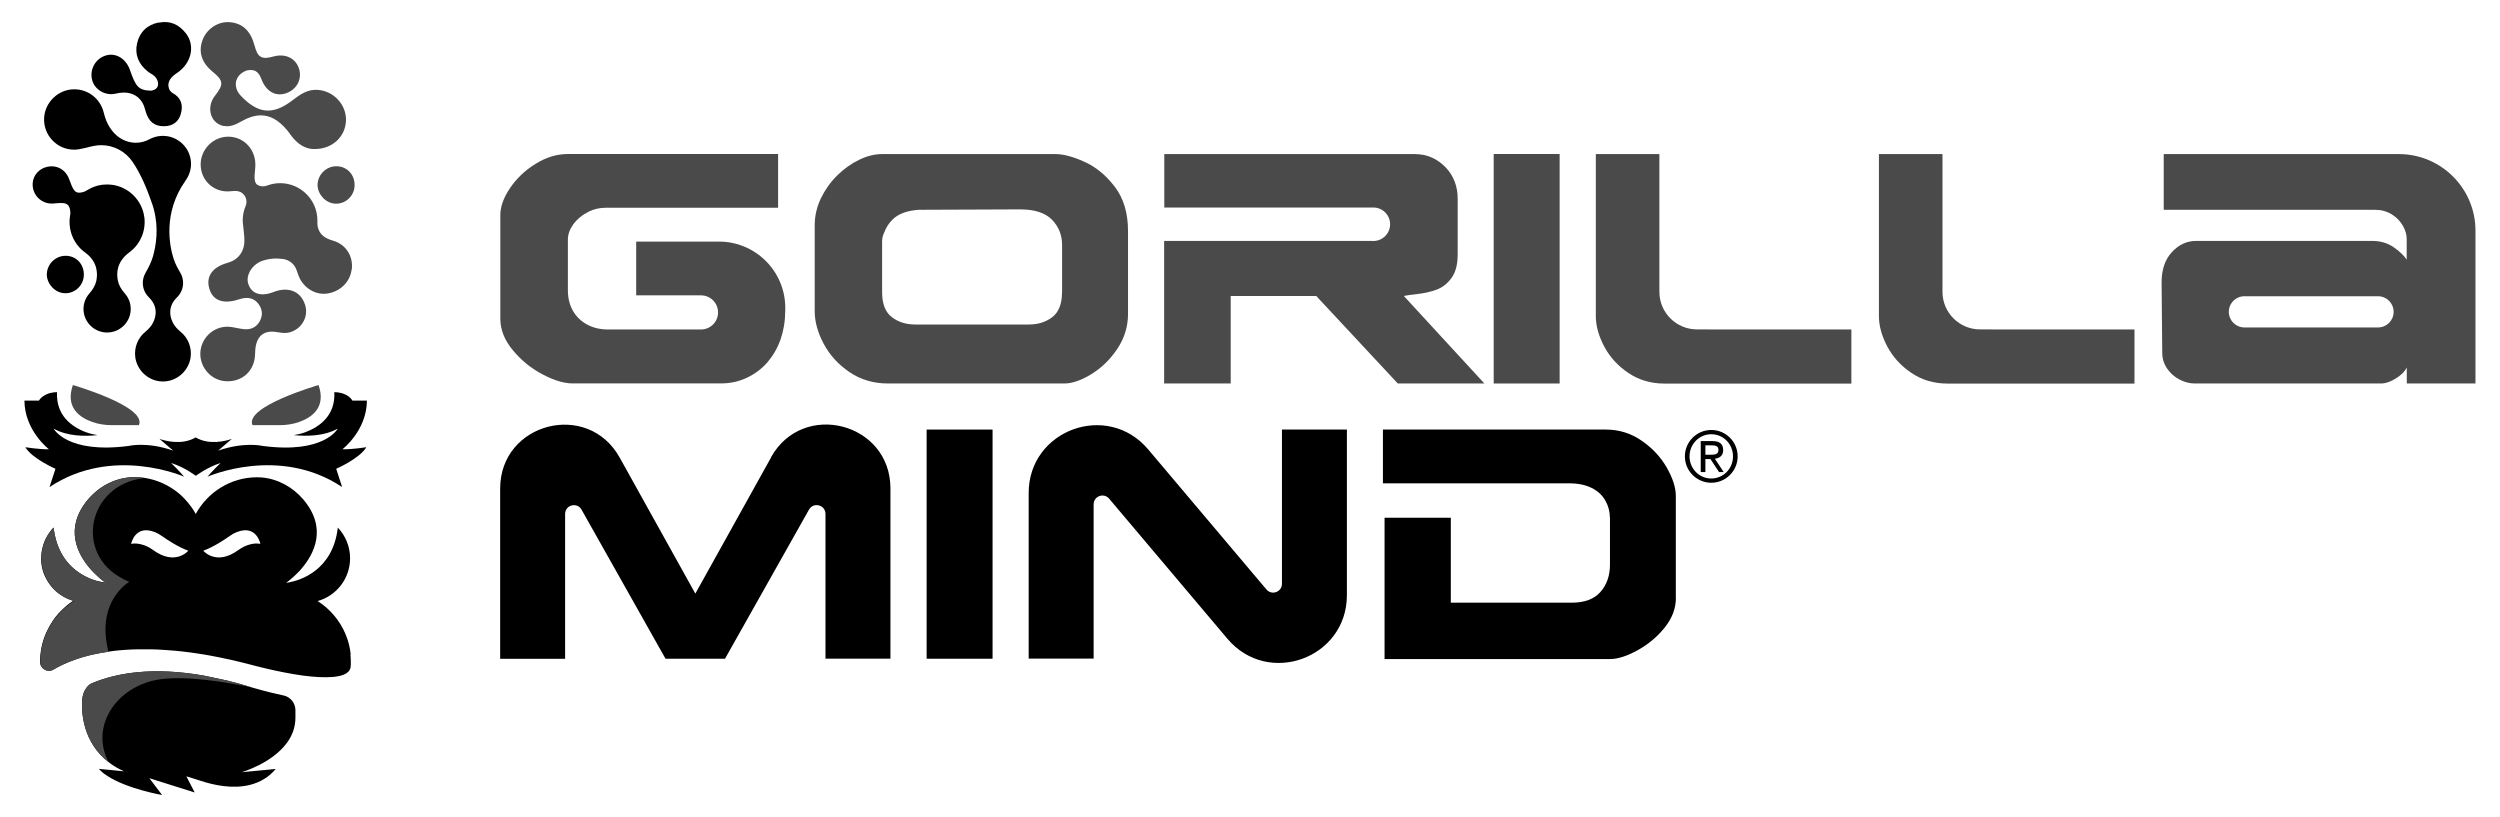
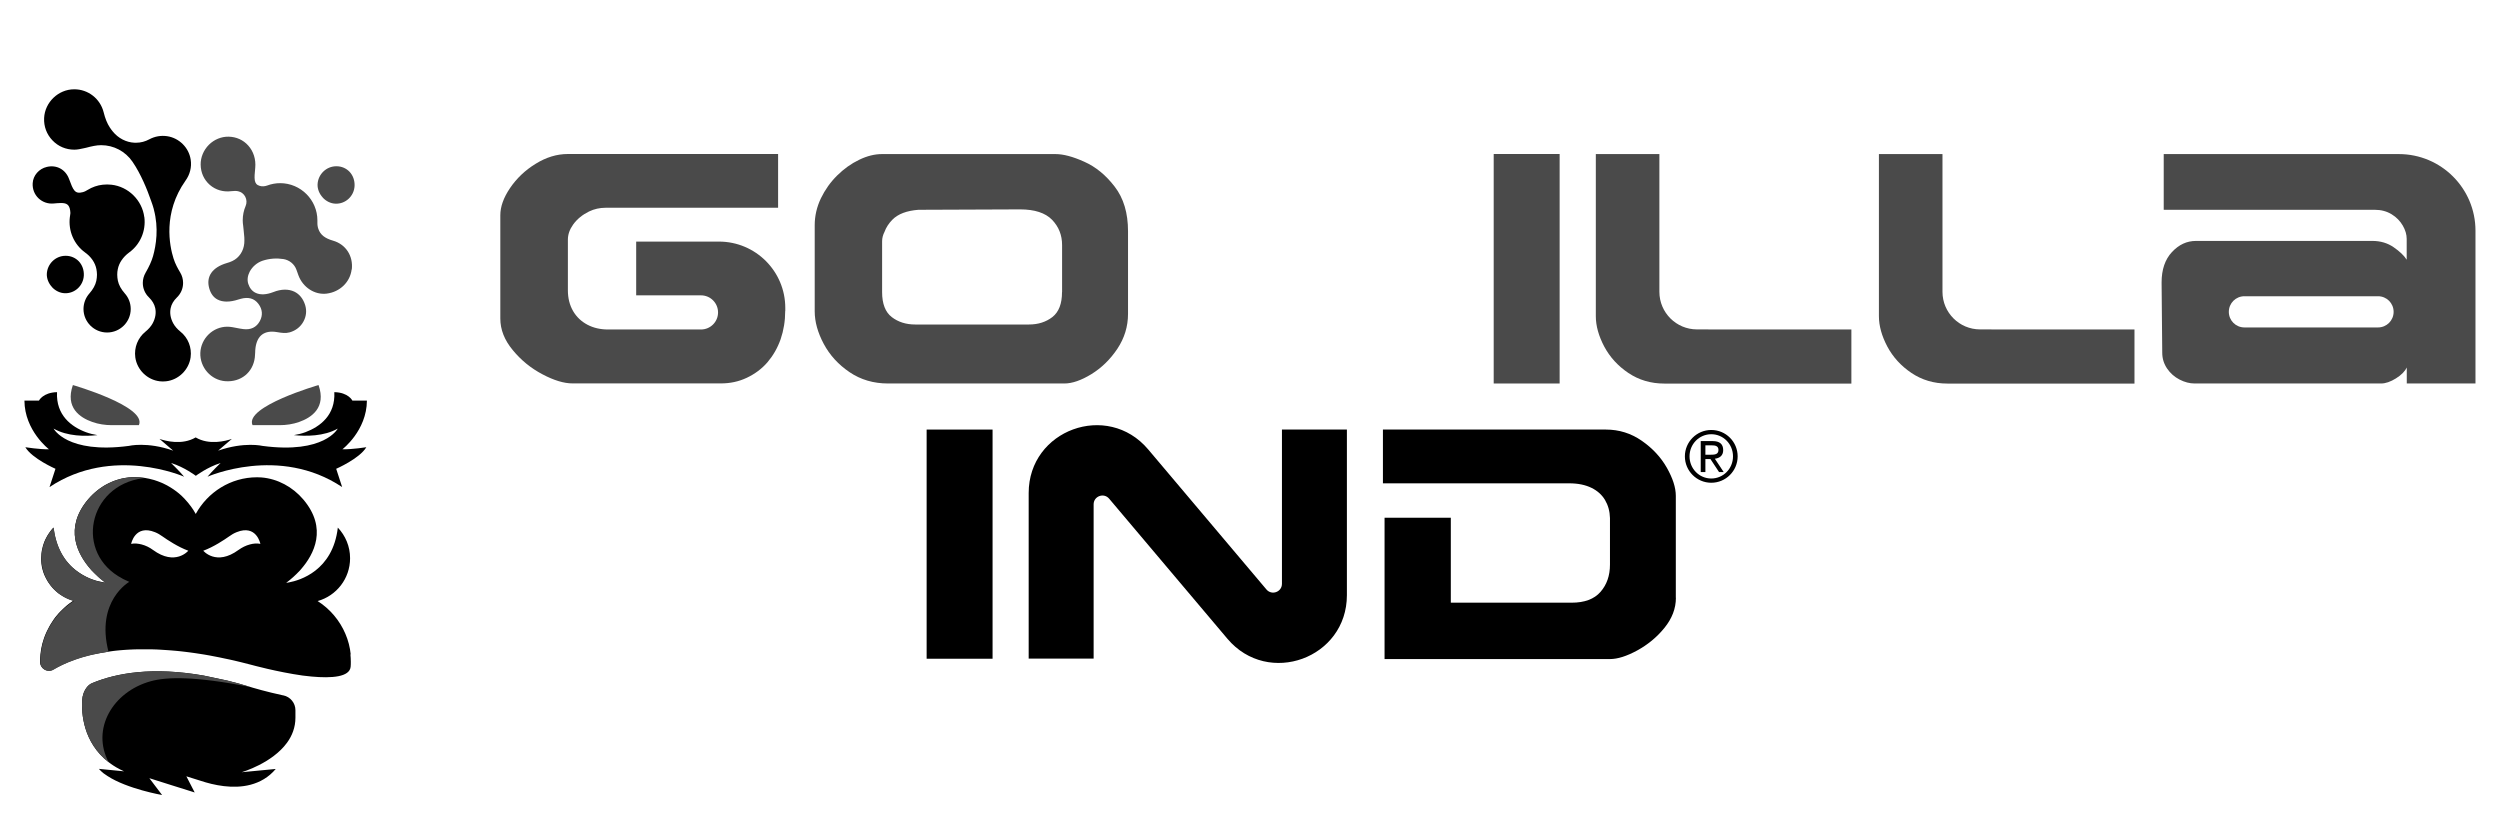
<svg xmlns="http://www.w3.org/2000/svg" width="306" height="100" viewBox="0 0 306 100" fill="none">
  <path d="M42.93 80.119C42.84 79.229 42.62 78.379 42.28 77.589C41.58 75.929 40.38 74.529 38.88 73.569C41.17 72.929 42.85 70.829 42.85 68.329C42.85 66.879 42.28 65.559 41.35 64.579C40.74 69.879 36.66 71.039 35.4 71.279C35.17 71.329 35.03 71.339 35.03 71.339C35.66 70.869 36.19 70.379 36.65 69.889C36.67 69.869 36.69 69.849 36.71 69.829C36.75 69.779 36.79 69.739 36.83 69.689C38.44 67.849 40.12 64.669 37.12 61.129C35.82 59.599 33.98 58.599 32 58.439C31.83 58.429 31.66 58.419 31.49 58.419H31.45C28.24 58.419 25.41 60.249 23.96 62.909C23.78 62.579 23.58 62.269 23.36 61.969C23.36 61.959 23.34 61.949 23.33 61.939C23.23 61.809 23.13 61.679 23.03 61.549C23.01 61.529 22.99 61.499 22.97 61.479C22.87 61.359 22.77 61.249 22.66 61.129C22.64 61.109 22.62 61.079 22.6 61.059C22.49 60.949 22.38 60.829 22.26 60.719C22.24 60.699 22.23 60.689 22.21 60.669C21.81 60.299 21.37 59.969 20.9 59.679C20.87 59.659 20.83 59.639 20.8 59.619C20.68 59.549 20.56 59.479 20.44 59.409C20.39 59.379 20.35 59.359 20.3 59.339C20.19 59.279 20.07 59.229 19.96 59.169C19.91 59.149 19.85 59.119 19.8 59.099C19.69 59.049 19.57 58.999 19.45 58.959C19.4 58.939 19.34 58.919 19.29 58.899C19.16 58.849 19.04 58.809 18.91 58.769C18.86 58.759 18.82 58.739 18.77 58.729C18.43 58.629 18.09 58.559 17.74 58.499C17.33 58.439 16.91 58.399 16.49 58.399H16.45C16.33 58.399 16.21 58.399 16.09 58.409C16 58.409 15.91 58.419 15.82 58.429C15.76 58.429 15.71 58.429 15.65 58.449C15.56 58.459 15.46 58.469 15.37 58.489C15.14 58.519 14.92 58.569 14.69 58.629C14.58 58.659 14.47 58.689 14.35 58.729C14.24 58.759 14.13 58.799 14.02 58.839C13.93 58.869 13.83 58.909 13.74 58.949C13.6 59.009 13.46 59.069 13.32 59.139C13.21 59.199 13.1 59.249 12.99 59.309C12.97 59.309 12.96 59.319 12.95 59.329C12.86 59.379 12.76 59.429 12.67 59.489C12.58 59.539 12.5 59.599 12.42 59.659C12.36 59.699 12.29 59.739 12.23 59.789C12.17 59.829 12.11 59.879 12.05 59.919C11.91 60.019 11.78 60.129 11.66 60.239C11.56 60.329 11.46 60.419 11.36 60.509C11.26 60.599 11.17 60.699 11.07 60.799C10.98 60.899 10.88 60.999 10.8 61.099C7.8 64.639 9.48 67.819 11.09 69.659C11.13 69.709 11.17 69.749 11.21 69.799C11.23 69.819 11.25 69.839 11.27 69.859C11.33 69.919 11.38 69.979 11.45 70.039C11.61 70.199 11.77 70.359 11.95 70.519C12.04 70.599 12.13 70.679 12.22 70.769C12.43 70.949 12.65 71.129 12.89 71.309C12.88 71.309 12.85 71.309 12.79 71.299C12.76 71.299 12.72 71.289 12.68 71.279C12.65 71.279 12.62 71.269 12.58 71.259C12.44 71.239 12.27 71.199 12.06 71.149C12.01 71.139 11.95 71.119 11.89 71.109C11.88 71.109 11.86 71.109 11.84 71.099C11.78 71.079 11.73 71.069 11.67 71.049C11.44 70.979 11.2 70.889 10.93 70.779C10.84 70.739 10.76 70.699 10.67 70.659C10.54 70.599 10.4 70.529 10.26 70.449C10.18 70.409 10.1 70.359 10.02 70.309C9.78 70.169 9.53 69.999 9.29 69.809C9.24 69.779 9.2 69.739 9.15 69.699C9.06 69.619 8.96 69.539 8.87 69.459C8.78 69.379 8.69 69.289 8.6 69.199C8.51 69.109 8.42 69.009 8.34 68.909C8.29 68.859 8.25 68.809 8.21 68.759C8.16 68.709 8.12 68.659 8.08 68.599C8.04 68.549 8 68.489 7.96 68.439C7.88 68.329 7.8 68.209 7.73 68.089C7.69 68.029 7.65 67.969 7.62 67.909C7.58 67.849 7.55 67.779 7.51 67.719C7.37 67.459 7.24 67.179 7.12 66.889C7 66.589 6.9 66.269 6.81 65.939C6.77 65.769 6.73 65.609 6.69 65.429C6.67 65.329 6.65 65.239 6.64 65.139C6.61 64.959 6.58 64.759 6.55 64.569C6.49 64.629 6.43 64.699 6.37 64.759C6.32 64.819 6.27 64.879 6.22 64.949C6.17 65.009 6.12 65.069 6.08 65.139C6.07 65.159 6.05 65.179 6.04 65.199C6 65.249 5.97 65.309 5.93 65.359C5.88 65.429 5.84 65.509 5.79 65.579C5.7 65.729 5.62 65.879 5.55 66.029C5.52 66.109 5.48 66.179 5.45 66.259C5.42 66.339 5.39 66.419 5.36 66.499C5.34 66.569 5.31 66.639 5.29 66.709C5.29 66.729 5.28 66.749 5.27 66.759C5.22 66.919 5.18 67.079 5.15 67.249C5.13 67.339 5.12 67.419 5.1 67.509C5.09 67.599 5.08 67.689 5.07 67.769C5.05 67.949 5.04 68.129 5.04 68.309C5.04 68.389 5.04 68.459 5.04 68.539C5.04 68.619 5.04 68.689 5.05 68.769C5.05 68.839 5.07 68.919 5.07 68.999C5.08 69.069 5.09 69.149 5.1 69.219C5.11 69.289 5.13 69.369 5.14 69.439C5.16 69.509 5.17 69.589 5.19 69.659C5.23 69.799 5.27 69.949 5.32 70.089C5.34 70.159 5.37 70.229 5.4 70.299C5.42 70.349 5.44 70.389 5.46 70.439C5.48 70.499 5.51 70.549 5.54 70.609C5.56 70.649 5.58 70.689 5.6 70.729C5.66 70.849 5.72 70.969 5.79 71.079C5.86 71.199 5.94 71.329 6.03 71.439C6.07 71.489 6.1 71.549 6.14 71.599C6.22 71.709 6.31 71.819 6.4 71.919C6.46 71.979 6.52 72.049 6.58 72.109C6.66 72.189 6.74 72.269 6.83 72.349C6.9 72.409 6.96 72.469 7.03 72.519C7.03 72.519 7.05 72.529 7.05 72.539C7.09 72.569 7.12 72.599 7.16 72.629C7.2 72.659 7.25 72.689 7.29 72.719C7.32 72.749 7.36 72.769 7.4 72.789C7.42 72.799 7.44 72.819 7.46 72.829C7.52 72.869 7.57 72.909 7.63 72.939C7.74 72.999 7.84 73.069 7.95 73.119C8.08 73.189 8.21 73.249 8.35 73.309C8.42 73.339 8.49 73.359 8.56 73.389C8.63 73.419 8.7 73.439 8.77 73.459C8.84 73.479 8.91 73.499 8.98 73.519C8.89 73.579 8.8 73.639 8.71 73.709C8.63 73.769 8.55 73.819 8.47 73.879C8.37 73.949 8.27 74.029 8.18 74.109C8.09 74.179 8.01 74.249 7.93 74.329C7.85 74.399 7.78 74.459 7.7 74.539C7.53 74.699 7.37 74.859 7.21 75.029C7.06 75.199 6.92 75.359 6.78 75.539C6.71 75.619 6.65 75.709 6.59 75.799C6.59 75.799 6.59 75.809 6.58 75.819C6.52 75.909 6.45 75.999 6.4 76.089C6.34 76.179 6.28 76.279 6.22 76.369C6.16 76.469 6.1 76.559 6.05 76.659C5.94 76.849 5.84 77.049 5.74 77.259C5.69 77.359 5.64 77.469 5.6 77.569C5.51 77.769 5.44 77.969 5.37 78.169C5.3 78.379 5.24 78.579 5.18 78.789C5.07 79.209 4.99 79.649 4.95 80.089C4.92 80.389 4.9 80.699 4.9 81.009C4.9 81.209 4.95 81.389 5.04 81.539C5.09 81.629 5.16 81.719 5.23 81.789C5.28 81.839 5.33 81.879 5.39 81.919C5.45 81.959 5.51 81.989 5.57 82.019C5.7 82.069 5.83 82.099 5.97 82.099C6.02 82.099 6.06 82.099 6.1 82.099C6.19 82.089 6.28 82.059 6.37 82.029C6.37 82.029 6.46 81.989 6.5 81.959C6.59 81.909 6.68 81.849 6.78 81.799C6.87 81.749 6.96 81.699 7.06 81.649C7.06 81.649 7.07 81.649 7.08 81.639C7.23 81.559 7.4 81.469 7.57 81.389C8.05 81.159 8.6 80.929 9.21 80.719C9.3 80.689 9.4 80.659 9.5 80.619C9.62 80.579 9.74 80.539 9.86 80.499C9.99 80.459 10.11 80.419 10.24 80.389C10.32 80.369 10.4 80.339 10.49 80.319C10.57 80.299 10.66 80.269 10.74 80.249C10.83 80.229 10.91 80.209 11 80.189C11.17 80.149 11.35 80.109 11.53 80.069C11.54 80.069 11.55 80.069 11.56 80.069C11.78 80.019 12 79.979 12.23 79.939C12.32 79.919 12.41 79.909 12.51 79.889C12.64 79.869 12.78 79.839 12.92 79.819C13.14 79.789 13.35 79.749 13.58 79.719C13.7 79.699 13.82 79.689 13.94 79.669C14.06 79.659 14.19 79.639 14.31 79.629C14.45 79.619 14.58 79.599 14.72 79.589C14.85 79.579 14.97 79.569 15.1 79.559C15.24 79.549 15.39 79.539 15.53 79.529C15.66 79.529 15.79 79.519 15.92 79.509C16.07 79.509 16.23 79.489 16.38 79.489C16.51 79.489 16.65 79.489 16.78 79.479C16.94 79.479 17.1 79.479 17.27 79.479H17.68C17.85 79.479 18.03 79.479 18.2 79.479C18.34 79.479 18.47 79.479 18.61 79.479C18.8 79.479 19 79.499 19.2 79.499C19.33 79.499 19.46 79.509 19.59 79.519C19.89 79.539 20.2 79.559 20.52 79.579C20.65 79.589 20.79 79.599 20.92 79.609C21.15 79.629 21.39 79.649 21.63 79.669C21.79 79.689 21.95 79.699 22.12 79.719C22.32 79.739 22.51 79.769 22.72 79.789C22.9 79.809 23.08 79.839 23.27 79.859C23.46 79.889 23.65 79.909 23.85 79.939C24.04 79.969 24.24 79.999 24.44 80.029C24.63 80.059 24.82 80.089 25.01 80.119C25.22 80.149 25.43 80.189 25.64 80.229C25.83 80.259 26.02 80.299 26.21 80.339C26.43 80.379 26.65 80.419 26.88 80.469C27.07 80.509 27.26 80.549 27.44 80.589C27.68 80.639 27.91 80.689 28.16 80.739C28.33 80.779 28.51 80.819 28.69 80.859C28.95 80.919 29.21 80.979 29.48 81.049C29.57 81.069 29.67 81.099 29.76 81.119C30.1 81.209 30.44 81.289 30.78 81.379C30.78 81.379 33.93 82.249 37.05 82.689C37.41 82.739 37.78 82.779 38.13 82.809C40.62 83.039 42.8 82.869 42.92 81.609C42.94 81.409 42.94 81.209 42.94 80.999C42.94 80.689 42.92 80.379 42.89 80.079L42.93 80.119ZM18.72 67.309C18.3 66.999 17.83 66.769 17.33 66.639C16.93 66.539 16.48 66.479 16.05 66.569C16.05 66.569 16.52 64.149 18.97 65.139C19.3 65.269 19.6 65.449 19.89 65.659C20.46 66.059 21.78 66.949 23.05 67.409C23.05 67.409 21.46 69.319 18.72 67.309ZM30.59 66.639C30.09 66.769 29.62 67.009 29.2 67.309C26.46 69.319 24.88 67.409 24.88 67.409C26.15 66.949 27.47 66.059 28.04 65.659C28.33 65.449 28.63 65.269 28.96 65.139C31.4 64.149 31.87 66.569 31.87 66.569C31.44 66.479 30.99 66.529 30.59 66.639Z" fill="black" />
  <path d="M34.681 85.12C32.621 84.68 30.921 84.17 30.921 84.17C30.901 84.17 30.881 84.16 30.861 84.15C30.791 84.13 30.721 84.11 30.661 84.09C29.681 83.79 28.731 83.52 27.811 83.3L24.931 82.69C18.651 81.59 14.251 82.38 11.291 83.61C11.061 83.71 10.861 83.86 10.691 84.05C10.291 84.52 10.081 85.13 10.051 85.75C9.971 87.24 10.141 90.86 13.311 93.3C13.361 93.34 13.411 93.37 13.461 93.41C13.501 93.44 13.541 93.47 13.581 93.5C13.661 93.56 13.751 93.62 13.841 93.68C13.891 93.71 13.951 93.75 14.001 93.78C14.081 93.83 14.171 93.89 14.261 93.94C14.321 93.98 14.381 94.01 14.451 94.04C14.541 94.09 14.631 94.14 14.721 94.19C14.761 94.21 14.801 94.23 14.851 94.25C14.961 94.31 15.071 94.36 15.181 94.41L13.441 94.24L12.111 94.11C12.111 94.11 12.191 94.22 12.371 94.39C12.531 94.55 12.781 94.75 13.151 94.98C15.581 96.57 19.841 97.31 19.841 97.31L18.961 96.15L18.281 95.25L21.001 96.11L23.521 96.9C23.631 96.94 23.741 96.97 23.831 97L22.811 95.02L24.561 95.57C26.151 96.1 28.511 96.62 30.671 96.05C31.801 95.75 32.881 95.16 33.751 94.12L31.981 94.29L29.571 94.52C29.681 94.49 33.301 93.42 35.131 90.91C35.751 90.06 36.161 89.04 36.161 87.84V86.93C36.161 86.05 35.541 85.29 34.671 85.11L34.681 85.12Z" fill="black" />
  <path d="M38.99 47.13C38.99 47.13 29.88 49.76 30.91 52.04H34.22C35.03 52.04 35.85 51.92 36.61 51.65C38.12 51.12 39.96 49.9 38.99 47.13Z" fill="#4A4A4A" />
  <path d="M8.921 47.13C8.921 47.13 18.031 49.76 17.001 52.04H13.691C12.881 52.04 12.061 51.92 11.301 51.65C9.791 51.12 7.951 49.9 8.921 47.13Z" fill="#4A4A4A" />
  <path d="M41.91 54.99C41.91 54.99 44.89 52.72 44.91 49.03H43.13C43.13 49.03 42.64 48.03 40.92 48C41.07 50.82 39.17 52.23 37.38 52.9C36.95 53.06 36.47 53.18 35.97 53.26C37.43 53.41 39.65 53.42 41.34 52.46C41.34 52.46 39.72 55.59 32.14 54.58C32.14 54.58 29.91 54.04 26.7 55.16L28.38 53.72C27.64 53.98 25.6 54.52 23.95 53.54C22.29 54.52 20.26 53.98 19.52 53.72L21.2 55.16C17.99 54.03 15.76 54.58 15.76 54.58C8.18 55.58 6.56 52.46 6.56 52.46C8.25 53.43 10.46 53.42 11.93 53.26C11.43 53.18 10.95 53.06 10.52 52.9C8.74 52.24 6.84 50.82 6.98 48C5.26 48.04 4.77 49.03 4.77 49.03H2.99C3.01 52.72 5.99 54.99 5.99 54.99C4.85 55.02 3.1 54.74 3.1 54.74C3.94 56.14 6.79 57.38 6.79 57.38L6.06 59.62C13.78 54.47 22.54 58.35 22.54 58.35C21.98 57.68 20.94 56.67 20.94 56.67C22.6 57.19 23.97 58.24 23.97 58.24C23.97 58.24 25.33 57.2 27 56.67C27 56.67 25.95 57.68 25.4 58.35C25.4 58.35 34.16 54.46 41.88 59.62L41.15 57.38C41.15 57.38 44 56.14 44.84 54.74C44.84 54.74 43.09 55.02 41.95 54.99H41.91Z" fill="black" />
-   <path d="M27.4 15.41C28.13 15.55 28.76 15.3 29.48 14.89C30.37 14.38 31.17 14.12 31.93 14.12C33.08 14.12 34.11 14.71 35.12 15.91C35.26 16.07 35.39 16.25 35.51 16.42C35.65 16.61 35.8 16.81 35.96 16.99C36.73 17.85 37.63 18.29 38.56 18.24C40.69 18.24 42.31 16.71 42.35 14.7C42.38 12.78 40.82 11.12 38.87 11C37.61 10.92 36.74 11.57 35.82 12.26L35.7 12.35C33.34 14.12 31.53 13.92 29.43 11.67C29.12 11.34 28.93 10.95 28.88 10.55C28.74 9.5 29.52 8.85 30.22 8.62C30.41 8.58 30.58 8.56 30.75 8.57C31.55 8.6 31.8 9.2 32.02 9.74L32.06 9.84C32.65 11.27 33.85 11.87 35.11 11.38C36.38 10.89 37 9.63 36.59 8.38C36.17 7.11 34.92 6.52 33.49 6.91C32.83 7.09 32.3 7.17 31.92 6.95C31.53 6.73 31.33 6.23 31.15 5.55C30.66 3.74 29.65 2.81 28.04 2.71C26.67 2.63 25.3 3.54 24.8 4.88C24.25 6.35 24.67 7.67 26.04 8.79C27.36 9.87 27.4 10.33 26.32 11.71C25.74 12.44 25.58 13.35 25.87 14.14C26.12 14.82 26.68 15.29 27.41 15.43L27.4 15.41Z" fill="#4A4A4A" />
  <path d="M43.06 32.989C43.25 31.329 42.33 29.909 40.77 29.459C39.76 29.169 39.22 28.739 38.97 28.029C38.88 27.789 38.84 27.509 38.85 27.189V26.979C38.85 24.469 36.8 22.419 34.29 22.419C33.75 22.419 33.21 22.519 32.7 22.709C32.4 22.819 32.07 22.839 31.78 22.749C31.05 22.539 31.11 21.869 31.24 20.549C31.34 19.509 31.03 18.529 30.38 17.809C29.77 17.129 28.93 16.749 27.99 16.729C27.11 16.709 26.22 17.069 25.57 17.719C24.92 18.369 24.55 19.249 24.56 20.149C24.57 21.129 24.97 22.009 25.68 22.629C26.39 23.249 27.33 23.529 28.32 23.399C28.64 23.359 28.92 23.359 29.15 23.409C29.52 23.489 29.84 23.729 30.02 24.079C30.2 24.429 30.22 24.839 30.07 25.199C29.83 25.759 29.71 26.359 29.71 26.969C29.71 27.189 29.73 27.419 29.77 27.679C29.79 27.909 29.81 28.089 29.83 28.259C29.91 28.849 29.93 29.329 29.9 29.769C29.82 30.729 29.27 31.559 28.44 31.949C28.23 32.049 28.01 32.129 27.76 32.199C25.99 32.719 25.2 33.839 25.61 35.289C25.79 35.939 26.13 36.399 26.62 36.659C27.25 36.999 28.14 36.999 29.18 36.659C29.25 36.639 29.32 36.619 29.39 36.599L29.45 36.579C30.39 36.319 31.12 36.519 31.62 37.179C32.13 37.849 32.19 38.589 31.8 39.309C31.38 40.069 30.7 40.399 29.77 40.279C29.51 40.249 29.25 40.199 29 40.149C28.61 40.069 28.25 39.999 27.88 39.989C27.86 39.989 27.84 39.989 27.82 39.989C26.07 39.989 24.6 41.409 24.52 43.179C24.45 44.969 25.82 46.529 27.59 46.659C29.48 46.789 30.96 45.599 31.19 43.759C31.21 43.579 31.22 43.379 31.23 43.199C31.23 42.979 31.25 42.739 31.28 42.519C31.39 41.779 31.67 41.239 32.11 40.929C32.55 40.619 33.15 40.519 33.9 40.649C34.48 40.749 34.96 40.819 35.46 40.679C36.2 40.469 36.8 39.999 37.15 39.339C37.49 38.719 37.56 38.009 37.35 37.339C37.11 36.569 36.65 35.999 36.03 35.699C35.31 35.359 34.42 35.369 33.46 35.749C32.61 36.079 31.86 36.119 31.3 35.849C30.87 35.649 30.56 35.269 30.39 34.749C30.24 34.289 30.3 33.759 30.56 33.259C30.89 32.629 31.49 32.119 32.18 31.899C33 31.639 33.85 31.579 34.69 31.709C35.42 31.829 36.03 32.319 36.28 33.009C36.32 33.129 36.37 33.249 36.41 33.369C36.45 33.469 36.48 33.569 36.52 33.679C37.06 35.169 38.52 36.119 39.98 35.939C41.61 35.739 42.86 34.519 43.04 32.979L43.06 32.989Z" fill="#4A4A4A" />
  <path d="M39.5 24.18C39.92 24.64 40.49 24.91 41.06 24.93C42.29 24.98 43.34 24.01 43.4 22.76C43.43 22.1 43.21 21.48 42.79 21.03C42.38 20.6 41.81 20.35 41.19 20.35C41.19 20.35 41.17 20.35 41.16 20.35C39.94 20.35 38.92 21.34 38.87 22.57C38.85 23.13 39.08 23.72 39.5 24.17V24.18Z" fill="#4A4A4A" />
  <path d="M6.361 35.14C6.781 35.6 7.351 35.87 7.921 35.89C9.151 35.94 10.201 34.97 10.261 33.72C10.291 33.06 10.071 32.44 9.651 31.99C9.241 31.56 8.671 31.31 8.051 31.31C8.051 31.31 8.031 31.31 8.021 31.31C6.801 31.31 5.781 32.3 5.731 33.53C5.711 34.09 5.941 34.68 6.361 35.13V35.14Z" fill="black" />
  <path d="M17.66 26.569C17.4 24.509 15.71 22.839 13.64 22.609C13.3 22.569 12.92 22.569 12.57 22.609C11.92 22.679 11.29 22.899 10.72 23.249C10.57 23.339 10.37 23.459 10.14 23.519C9.15 23.789 8.96 23.269 8.45 21.899C8.02 20.739 6.93 20.149 5.74 20.429C4.77 20.649 4.05 21.479 4 22.429C3.96 23.129 4.21 23.779 4.7 24.259C5.19 24.729 5.86 24.969 6.54 24.909C6.9 24.879 7.21 24.849 7.47 24.849C8.14 24.849 8.48 25.029 8.59 25.769V25.809C8.63 26.009 8.62 26.229 8.57 26.449C8.57 26.489 8.55 26.539 8.55 26.579C8.34 28.259 9.05 29.919 10.42 30.909C11.16 31.439 11.65 32.159 11.8 32.939C11.84 33.159 11.87 33.389 11.87 33.619C11.87 33.869 11.84 34.119 11.79 34.369C11.68 34.889 11.39 35.409 10.95 35.909C10.48 36.439 10.22 37.119 10.22 37.819C10.22 39.409 11.52 40.699 13.11 40.699C14.7 40.699 16 39.409 16 37.819C16 37.109 15.74 36.429 15.27 35.909C14.83 35.409 14.54 34.889 14.43 34.369C14.38 34.119 14.35 33.869 14.35 33.619C14.35 33.389 14.37 33.159 14.42 32.939C14.57 32.169 15.07 31.449 15.8 30.909C17.17 29.919 17.88 28.259 17.67 26.579L17.66 26.569Z" fill="black" />
  <path d="M19.53 46.67C19.79 46.7 20.08 46.7 20.33 46.67C21.86 46.5 23.12 45.26 23.33 43.74C23.49 42.53 23.03 41.35 22.08 40.59C21.7 40.28 21.4 39.94 21.2 39.57C20.87 38.96 20.76 38.33 20.89 37.71C20.98 37.25 21.25 36.8 21.65 36.41C22.14 35.94 22.41 35.31 22.41 34.63C22.41 34.18 22.29 33.74 22.06 33.36C21.79 32.91 21.45 32.31 21.24 31.64C20.75 30.09 19.92 26.06 22.7 22.12C23.25 21.37 23.48 20.46 23.34 19.54C23.12 18.07 21.93 16.89 20.46 16.67C19.7 16.56 18.95 16.69 18.28 17.05C17.78 17.32 17.23 17.47 16.67 17.47C16.61 17.47 16.54 17.47 16.48 17.47C15.45 17.43 14.47 16.92 13.8 16.09C13.67 15.94 13.56 15.77 13.44 15.6C13.12 15.11 12.88 14.53 12.68 13.72C12.26 12.08 10.79 10.93 9.1 10.93H9.08C7.14 10.93 5.49 12.52 5.4 14.45C5.35 15.47 5.71 16.44 6.42 17.18C7.12 17.92 8.07 18.32 9.1 18.32C9.49 18.32 9.87 18.23 10.24 18.15C10.35 18.13 10.45 18.1 10.56 18.08C10.85 18 11.18 17.92 11.5 17.86C11.8 17.8 12.1 17.77 12.39 17.77C13.9 17.77 15.34 18.51 16.22 19.8C17.24 21.29 18.02 23.21 18.49 24.57C18.62 24.91 18.73 25.26 18.83 25.61V25.64C19.44 27.93 19.11 30.01 18.73 31.36C18.55 31.98 18.26 32.62 17.82 33.38C17.6 33.76 17.48 34.19 17.48 34.63C17.48 35.31 17.75 35.94 18.24 36.41C18.64 36.8 18.9 37.25 19 37.71C19.13 38.33 19.02 38.95 18.69 39.57C18.49 39.94 18.19 40.28 17.81 40.59C16.87 41.35 16.4 42.53 16.56 43.74C16.77 45.27 18.03 46.5 19.56 46.67H19.53Z" fill="black" />
-   <path d="M19.43 2.75C18.02 3.03 17.1 3.91 16.78 5.3C16.47 6.64 16.93 7.83 18.09 8.75C18.21 8.85 18.35 8.93 18.49 9.02C18.56 9.07 18.64 9.11 18.71 9.16C19.04 9.38 19.27 9.71 19.33 10.07C19.38 10.33 19.34 10.56 19.21 10.73C19.07 10.93 18.83 11.05 18.49 11.1H18.48H18.47C16.92 11.05 16.62 10.6 15.89 8.53C15.42 7.2 14.22 6.45 13.03 6.77C11.73 7.11 10.94 8.46 11.27 9.77C11.58 10.99 12.9 11.76 14.16 11.46C14.52 11.37 14.85 11.33 15.17 11.33C15.63 11.33 16.04 11.42 16.42 11.61C17.04 11.92 17.51 12.51 17.71 13.24C17.76 13.41 17.8 13.58 17.86 13.74C18.22 14.91 18.95 15.47 20.08 15.45C21.15 15.44 21.87 14.91 22.14 13.92C22.46 12.77 22.11 11.91 21.1 11.37C20.88 11.22 20.74 11.03 20.68 10.82C20.4 9.92 21.06 9.33 21.67 8.93C22.59 8.31 23.19 7.42 23.35 6.44C23.49 5.6 23.28 4.76 22.76 4.09C21.88 2.95 20.77 2.51 19.46 2.77L19.43 2.75Z" fill="black" />
  <path d="M15.011 70.84C15.271 70.97 15.541 71.1 15.821 71.22C15.821 71.22 11.681 73.56 13.281 79.77C10.111 80.23 7.941 81.14 6.551 81.97C5.831 82.39 4.931 81.87 4.931 81.04C4.931 80.73 4.951 80.42 4.981 80.12C5.071 79.23 5.291 78.38 5.631 77.59C6.331 75.93 7.521 74.53 9.031 73.57C6.741 72.92 5.071 70.83 5.071 68.33C5.071 66.88 5.641 65.56 6.571 64.58C7.301 70.87 12.891 71.33 12.891 71.33C12.261 70.86 11.731 70.37 11.271 69.88C11.251 69.86 11.231 69.84 11.211 69.82C11.171 69.77 11.131 69.73 11.091 69.68C9.481 67.84 7.801 64.66 10.801 61.12C12.211 59.46 14.251 58.42 16.431 58.41H16.471C16.901 58.41 17.321 58.44 17.731 58.51C17.611 58.53 17.521 58.54 17.481 58.54C10.741 59.42 9.071 67.76 15.011 70.83V70.84Z" fill="#4A4A4A" />
  <path d="M30.66 84.09C23.81 82.75 20.44 82.84 18.46 83.38C13.79 84.66 11.13 89.25 13.31 93.31C10.14 90.86 9.97 87.24 10.05 85.75C10.08 85.13 10.29 84.52 10.69 84.05C10.85 83.86 11.05 83.7 11.29 83.61C14.25 82.38 18.65 81.59 24.93 82.69L27.81 83.3C28.73 83.52 29.67 83.78 30.66 84.09Z" fill="#4A4A4A" />
  <path d="M303.009 46.939H294.589V44.979C294.359 45.459 293.919 45.909 293.259 46.319C292.599 46.729 291.989 46.939 291.449 46.939H268.629C268.019 46.939 267.399 46.779 266.779 46.459C266.159 46.139 265.649 45.689 265.259 45.119C264.869 44.549 264.659 43.899 264.659 43.179C264.639 41.789 264.629 40.039 264.609 37.929C264.589 35.819 264.579 34.699 264.579 34.579C264.579 32.999 264.999 31.759 265.849 30.849C266.699 29.939 267.669 29.489 268.799 29.489H290.379C291.369 29.489 292.239 29.749 292.979 30.259C293.719 30.769 294.259 31.279 294.579 31.789V29.239C294.579 28.709 294.419 28.159 294.099 27.609C293.779 27.059 293.329 26.589 292.739 26.229C292.149 25.869 291.469 25.679 290.679 25.679H264.839V18.859H293.619C298.799 18.859 302.999 23.059 302.999 28.239V46.949L303.009 46.939ZM292.979 38.169C292.979 37.109 292.129 36.259 291.069 36.259H274.719C273.659 36.259 272.809 37.109 272.809 38.169C272.809 39.229 273.659 40.079 274.719 40.079H291.069C292.129 40.079 292.979 39.229 292.979 38.169Z" fill="#4A4A4A" />
  <path d="M136.44 22.849C135.36 21.439 134.12 20.419 132.72 19.799C131.33 19.169 130.15 18.859 129.2 18.859H107.95C107.06 18.859 106.13 19.089 105.16 19.559C104.18 20.029 103.29 20.669 102.47 21.479C101.65 22.289 100.99 23.219 100.48 24.269C99.98 25.319 99.72 26.419 99.72 27.569V38.109C99.72 39.379 100.09 40.709 100.82 42.079C101.56 43.469 102.61 44.619 103.98 45.549C105.35 46.479 106.92 46.939 108.7 46.939H130.28C131.23 46.939 132.34 46.559 133.58 45.799C134.83 45.029 135.89 43.999 136.76 42.699C137.63 41.389 138.07 39.969 138.07 38.409V28.299C138.07 26.079 137.53 24.259 136.44 22.849ZM129.99 35.759C129.99 37.179 129.6 38.189 128.81 38.809C128.03 39.409 127.08 39.719 125.95 39.719H112.01C110.89 39.719 109.93 39.409 109.15 38.809C108.37 38.209 107.97 37.189 107.97 35.759V29.539C107.97 29.139 108.07 28.759 108.26 28.389C108.46 27.839 108.78 27.349 109.21 26.909C109.92 26.179 111 25.789 112.41 25.679C112.41 25.659 112.41 25.699 112.43 25.679L124.87 25.629C126.64 25.629 127.95 26.059 128.77 26.899C129.59 27.749 130 28.779 130 29.989V35.759H129.99Z" fill="#4A4A4A" />
  <path d="M190.899 46.94H182.829V18.85H190.899V46.94Z" fill="#4A4A4A" />
-   <path d="M168.079 29.489H142.489V46.939H150.639V36.229H161.109L171.089 46.939H181.689L171.829 36.229C171.989 36.179 172.519 36.099 173.429 35.999C174.339 35.899 175.149 35.709 175.849 35.449C176.549 35.189 177.159 34.719 177.659 34.029C178.169 33.339 178.419 32.379 178.419 31.139V24.249C178.419 22.889 177.939 21.529 176.999 20.539C175.939 19.419 174.659 18.859 173.159 18.859H142.509V25.399H168.099C169.229 25.399 170.149 26.319 170.149 27.449C170.149 28.579 169.229 29.499 168.099 29.499L168.079 29.489Z" fill="#4A4A4A" />
  <path d="M243.749 40.319H242.359C239.819 40.319 237.759 38.259 237.759 35.719V18.859H229.979V38.709C229.979 39.889 230.329 41.129 231.009 42.419C231.699 43.709 232.68 44.789 233.96 45.649C235.24 46.509 236.709 46.949 238.359 46.949H261.26V40.329H243.749V40.319Z" fill="#4A4A4A" />
  <path d="M209.099 40.319H207.709C205.169 40.319 203.109 38.259 203.109 35.719V18.859H195.329V38.709C195.329 39.889 195.679 41.129 196.359 42.419C197.049 43.709 198.029 44.789 199.309 45.649C200.589 46.509 202.059 46.949 203.709 46.949H226.609V40.329H209.099V40.319Z" fill="#4A4A4A" />
  <path d="M96.109 38.06C96.109 39.29 95.919 40.44 95.549 41.52C95.169 42.6 94.629 43.53 93.939 44.34C93.239 45.15 92.399 45.77 91.409 46.24C90.419 46.71 89.359 46.93 88.229 46.93H70.089C69.029 46.93 67.799 46.56 66.389 45.81C64.979 45.07 63.769 44.08 62.759 42.85C61.739 41.62 61.239 40.34 61.239 38.99V26.34C61.239 25.31 61.629 24.2 62.429 23.02C63.229 21.84 64.269 20.84 65.559 20.05C66.849 19.25 68.159 18.85 69.509 18.85H95.239V25.43H74.119C73.419 25.43 72.719 25.58 72.089 25.89C71.279 26.29 70.629 26.82 70.149 27.49C69.719 28.09 69.509 28.71 69.509 29.33V35.54C69.509 36.51 69.729 37.35 70.149 38.08C70.579 38.81 71.169 39.36 71.909 39.75C72.649 40.14 73.499 40.33 74.429 40.33H85.799C86.949 40.33 87.889 39.4 87.889 38.24C87.889 37.09 86.959 36.15 85.799 36.15H77.869V29.57H87.999C92.479 29.57 96.119 33.2 96.119 37.69V38.07L96.109 38.06Z" fill="#4A4A4A" />
  <path d="M121.49 80.629H113.42V52.579H121.49V80.629Z" fill="black" />
  <path d="M205.13 73.169C205.13 74.479 204.66 75.699 203.73 76.849C202.8 77.999 201.67 78.919 200.39 79.619C199.1 80.319 197.99 80.669 197.07 80.669H169.47V63.369H177.58V73.769H192.37C193.95 73.769 195.13 73.329 195.9 72.449C196.67 71.569 197.06 70.459 197.06 69.109V63.409C197.04 62.569 196.83 61.839 196.46 61.209C196.09 60.579 195.53 60.069 194.79 59.709C194.05 59.349 193.15 59.159 192.07 59.159H169.27V52.579H196.57C198.17 52.579 199.64 53.039 200.95 53.949C202.26 54.859 203.29 55.959 204.02 57.249C204.75 58.539 205.12 59.679 205.12 60.689V73.169H205.14H205.13Z" fill="black" />
  <path d="M156.91 71.459V52.579H164.86V72.849C164.86 80.569 155.23 84.089 150.24 78.189L135.76 61.039C135.11 60.269 133.86 60.729 133.86 61.729V80.609H125.91V60.339C125.91 52.619 135.54 49.099 140.53 54.999L155.01 72.149C155.66 72.919 156.91 72.459 156.91 71.459Z" fill="black" />
-   <path d="M94.37 56.009L85.11 72.659L75.85 56.009C71.94 48.969 61.22 51.739 61.22 59.799V80.639H69.17V62.909C69.17 61.799 70.64 61.419 71.18 62.379L81.46 80.629H88.74L99.02 62.379C99.57 61.409 101.04 61.799 101.04 62.909V80.619H108.99V59.779C108.99 51.729 98.27 48.949 94.36 55.989L94.37 56.009Z" fill="black" />
  <path d="M209.46 52.629C211.25 52.629 212.689 54.079 212.689 55.859C212.689 57.639 211.24 59.089 209.46 59.089C207.68 59.089 206.229 57.639 206.229 55.859C206.229 54.079 207.68 52.629 209.46 52.629ZM212.119 55.859C212.119 54.359 210.94 53.149 209.46 53.149C207.98 53.149 206.799 54.359 206.799 55.859C206.799 57.359 207.98 58.569 209.46 58.569C210.94 58.569 212.119 57.359 212.119 55.859ZM208.169 53.989H209.63C210.47 53.989 210.919 54.339 210.919 55.099C210.919 55.769 210.479 56.079 209.899 56.149L210.979 57.779H210.41L209.359 56.189H208.74V57.779H208.169V53.999V53.989ZM209.359 55.659C209.879 55.659 210.339 55.629 210.339 55.069C210.339 54.569 209.92 54.509 209.52 54.509H208.74V55.659H209.359Z" fill="black" />
</svg>